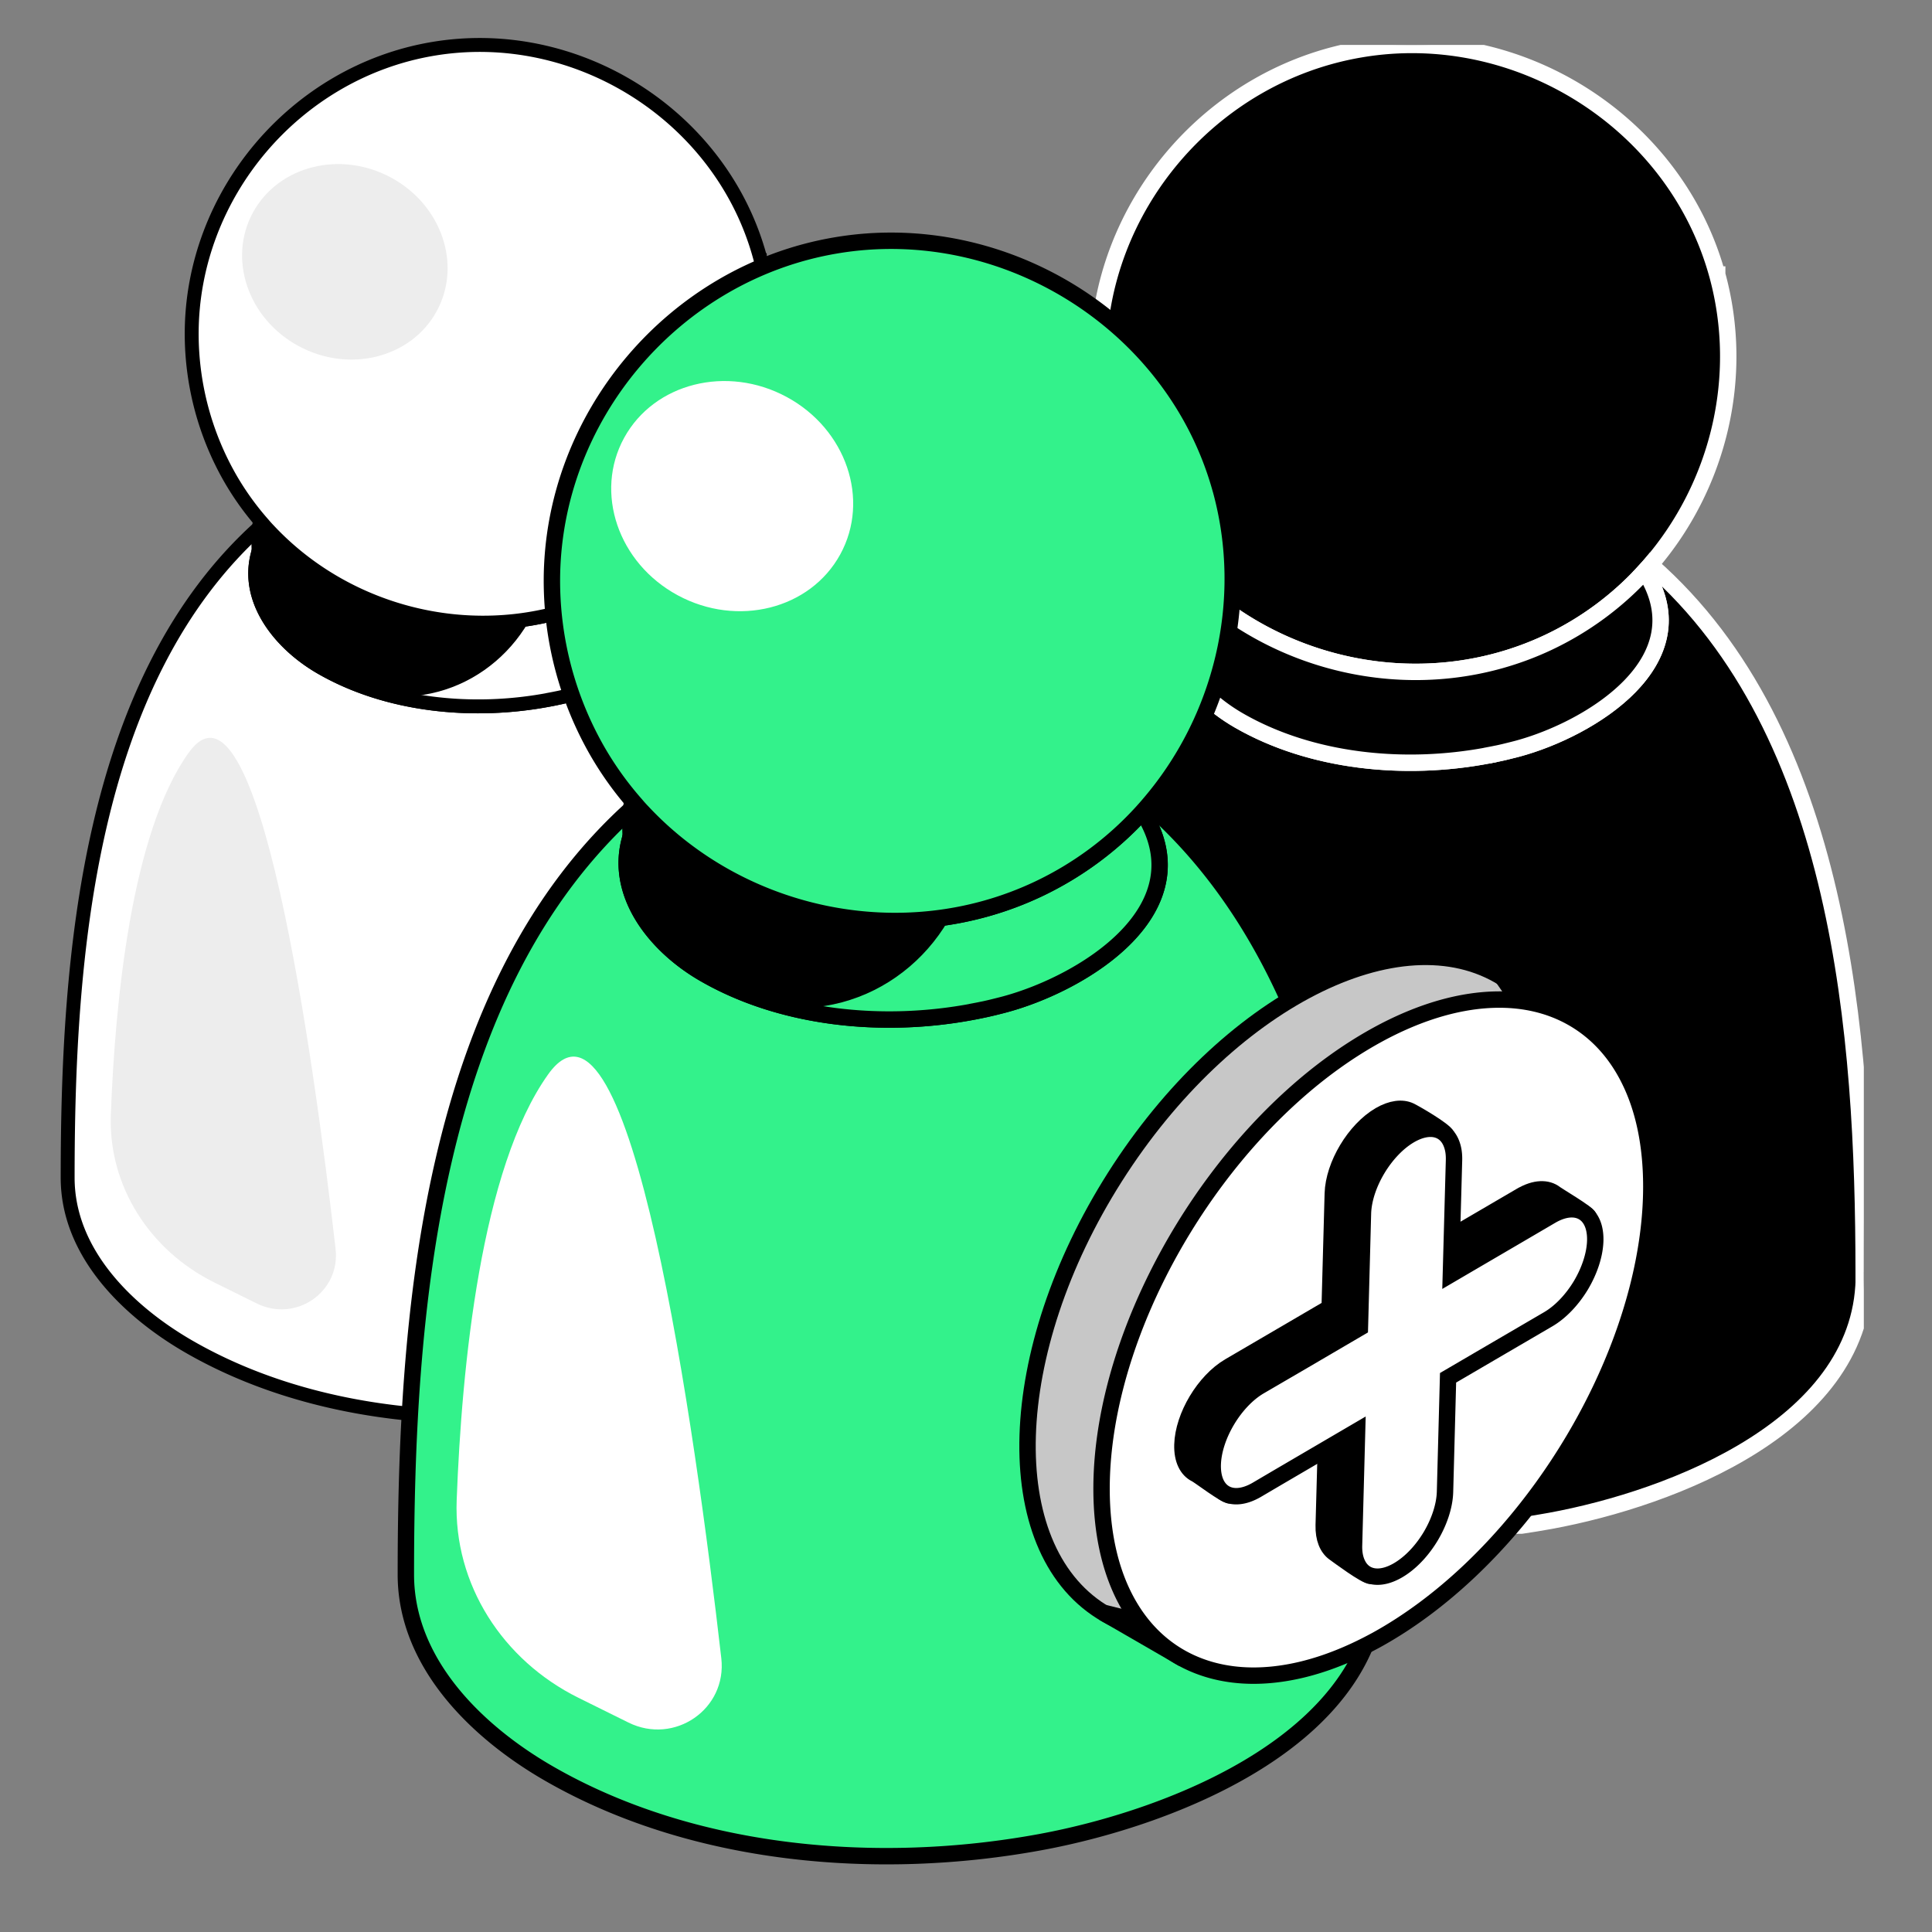
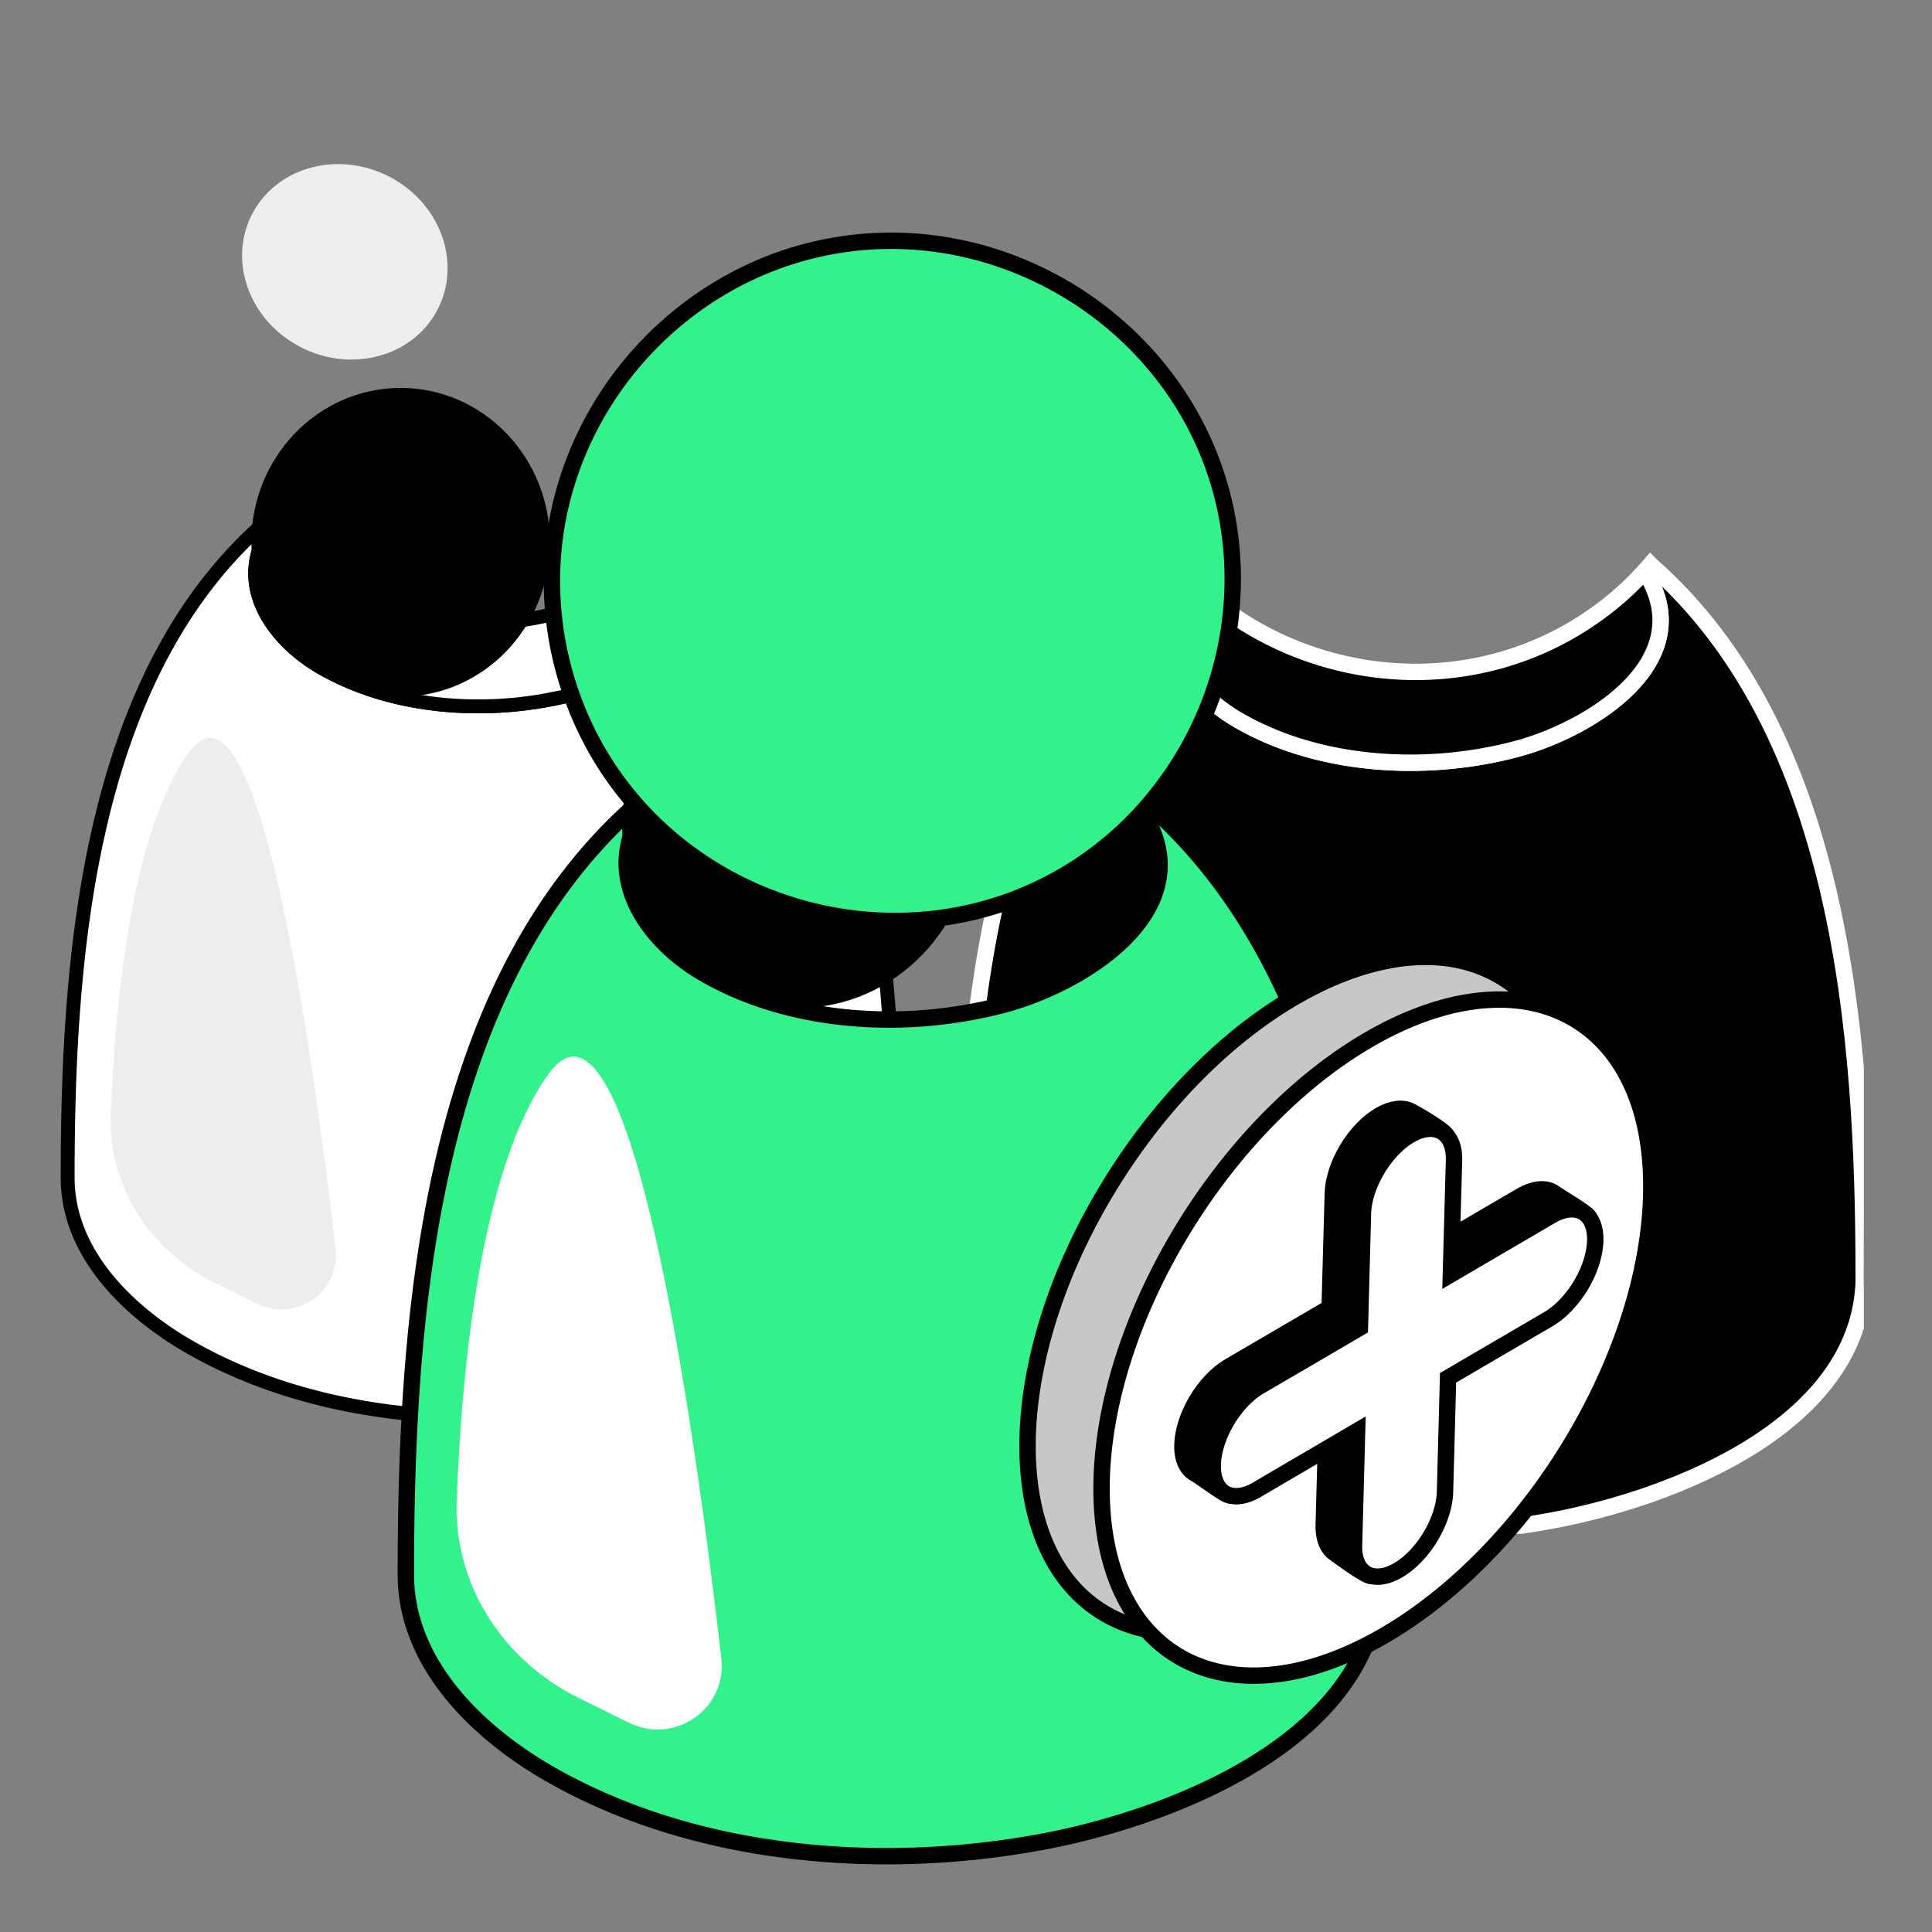
<svg xmlns="http://www.w3.org/2000/svg" width="128" height="128" fill="none">
  <rect width="100%" height="100%" fill="#808080" stroke="none" />
  <g fill="#000" stroke="#fff" stroke-width="1.086" clip-path="url(#a)">
-     <path d="M113.769 18.188c1.877 6.826.045 14.056-4.413 19.215a20.39 20.39 0 0 1-6.775 5.159c-8.282 3.902-18.212 1.761-24.274-4.7a8.09 8.09 0 0 1-.397-.44 20.212 20.212 0 0 1-2.357-3.26 20.85 20.85 0 0 1-2.799-10.401C72.75 13.719 80.248 4.93 90.16 3.263c10.391-1.756 20.817 4.794 23.61 14.93v-.005Z" />
    <path d="M123.483 84.274c.188 10.076-12.65 14.998-20.777 16.488-9.93 1.82-21.293.893-30.163-4.207-4.399-2.53-8.742-6.738-8.742-12.133 0-15.674 1.426-35.862 14.096-46.989l.01-.01c.123.148.257.296.396.44l-.01.01c-2.482 3.906.282 7.846 3.794 9.864 4.8 2.762 10.99 3.353 16.468 2.318.188-.035.372-.074.555-.109.188-.04.376-.079.565-.123.287-.07.569-.138.847-.212 4.868-1.307 12.218-5.83 8.464-11.734l-.03-.024c.134-.143.268-.296.392-.444l.029.03c12.625 11.087 14.086 31.165 14.096 46.815v.025l.01-.005Z" />
    <path d="M98.554 50.054c.183-.035.372-.07.555-.11-.183.04-.366.075-.555.11Z" />
    <path d="M98.555 50.055c-5.478 1.035-11.664.444-16.468-2.318-3.507-2.018-6.275-5.954-3.794-9.865l.01-.01c6.062 6.462 15.998 8.602 24.274 4.7a20.494 20.494 0 0 0 6.384-4.714l.03.024c3.749 5.904-3.596 10.427-8.465 11.734-.282.074-.56.143-.846.212-.189.044-.377.089-.565.123-.183.04-.372.074-.555.109l-.005.005Z" />
  </g>
  <path fill="#fff" stroke="#000" stroke-width=".922" d="M59.252 77.891c.172 9.286-11.609 13.822-19.068 15.194-9.113 1.678-19.54.823-27.68-3.876C8.468 86.877 4.482 83 4.482 78.028c0-14.444 1.309-33.047 12.936-43.3l.009-.01c.113.137.236.273.363.405l-.009.01c-2.277 3.599.26 7.23 3.482 9.09 4.404 2.544 10.086 3.09 15.113 2.135.172-.032.34-.068.509-.1a20.78 20.78 0 0 0 1.295-.309c4.468-1.204 11.213-5.372 7.768-10.812l-.028-.023c.123-.132.246-.273.36-.41l.027.028c11.585 10.217 12.926 28.72 12.935 43.141v.023l.01-.005Z" />
  <path fill="#fff" stroke="#000" stroke-width=".922" d="M36.377 46.359c.168-.032.34-.064.509-.1-.169.036-.337.068-.51.1ZM36.377 46.358c-5.027.955-10.704.41-15.113-2.136-3.218-1.859-5.759-5.486-3.481-9.09l.009-.01c5.563 5.955 14.68 7.927 22.276 4.332a18.82 18.82 0 0 0 5.858-4.345l.028.023c3.44 5.44-3.3 9.608-7.768 10.812-.26.069-.514.132-.777.196-.173.04-.346.082-.518.114-.169.036-.341.068-.51.1l-.004.004Z" />
  <ellipse cx="26.544" cy="35.927" fill="#000" rx="9.889" ry="10.226" />
-   <path fill="#fff" stroke="#000" stroke-width=".922" d="M50.338 16.993c1.723 6.29.04 12.953-4.05 17.707-.113.137-.236.273-.359.41a18.717 18.717 0 0 1-5.859 4.345c-7.6 3.595-16.712 1.622-22.276-4.332a7.474 7.474 0 0 1-.363-.404 18.625 18.625 0 0 1-2.164-3.005A19.275 19.275 0 0 1 12.7 22.13c-.004-9.254 6.877-17.353 15.972-18.89 9.536-1.617 19.104 4.419 21.667 13.759v-.005Z" />
  <ellipse cx="6.365" cy="6.909" fill="#EDEDED" rx="6.365" ry="6.909" transform="matrix(.481 -.877 .88 .475 13.705 19.647)" />
  <path fill="#EDEDED" d="M12.49 49.884c4.609-6.463 8.277 20.06 9.743 32.853.33 2.867-2.638 4.9-5.225 3.62l-2.814-1.393c-4.254-2.106-7.03-6.377-6.851-11.12.284-7.546 1.369-18.662 5.146-23.96Z" />
  <path fill="#33F28B" stroke="#000" stroke-width="1.086" d="M91.375 104.156c.203 10.933-13.668 16.274-22.45 17.89-10.73 1.974-23.006.968-32.59-4.565-4.753-2.745-9.446-7.31-9.446-13.164 0-17.007 1.54-38.91 15.23-50.982l.01-.011c.135.16.28.321.429.476l-.01.01c-2.682 4.24.304 8.515 4.099 10.703 5.185 2.997 11.875 3.64 17.794 2.516.203-.038.4-.08.599-.118a25.118 25.118 0 0 0 1.525-.364c5.26-1.418 13.202-6.325 9.146-12.73l-.032-.028c.144-.155.289-.32.423-.481l.032.032c13.64 12.03 15.22 33.815 15.23 50.795v.027l.01-.006Z" />
-   <path fill="#33F28B" stroke="#000" stroke-width="1.086" d="M64.442 67.029c.198-.038.401-.076.6-.119a20 20 0 0 1-.6.119ZM64.442 67.028c-5.919 1.124-12.603.482-17.794-2.515-3.789-2.189-6.78-6.46-4.1-10.703l.011-.01c6.55 7.01 17.286 9.332 26.228 5.1a22.158 22.158 0 0 0 6.898-5.117l.033.027c4.05 6.406-3.886 11.313-9.146 12.731-.305.08-.605.155-.915.23-.204.048-.407.097-.61.134-.198.043-.402.08-.6.118l-.005.005Z" />
  <ellipse cx="52.864" cy="54.747" fill="#000" rx="11.643" ry="12.04" />
  <path fill="#33F28B" stroke="#000" stroke-width="1.086" d="M80.882 32.454c2.028 7.406.048 15.251-4.769 20.849-.133.16-.278.32-.422.481a22.037 22.037 0 0 1-6.898 5.116c-8.948 4.233-19.678 1.91-26.229-5.1a8.855 8.855 0 0 1-.428-.476 21.94 21.94 0 0 1-2.547-3.537A22.696 22.696 0 0 1 36.565 38.5c-.005-10.895 8.097-20.431 18.806-22.24 11.227-1.905 22.492 5.201 25.51 16.198v-.005Z" />
-   <ellipse cx="7.494" cy="8.134" fill="#fff" rx="7.494" ry="8.134" transform="matrix(.481 -.877 .88 .475 37.747 35.578)" />
  <path fill="#fff" d="M36.316 71.18c5.427-7.61 9.745 23.618 11.472 38.68.388 3.377-3.106 5.77-6.152 4.263l-3.313-1.64c-5.009-2.479-8.277-7.508-8.067-13.093.335-8.885 1.612-21.972 6.06-28.21Z" />
  <path fill="#C7C7C7" stroke="#000" stroke-width="1.086" d="M98.713 93.604c7.358-11.586 7.763-24.478.903-28.795-6.86-4.316-18.386 1.577-25.745 13.164-7.359 11.586-7.763 24.478-.903 28.795 6.86 4.316 18.386-1.577 25.745-13.164Z" />
-   <path fill="#fff" stroke="#000" stroke-width="1.086" d="m104.211 67.458-4.66-2.691s2.207 3.226 2.261 3.178c.053-.048 2.399-.487 2.399-.487ZM73.103 106.848c.074.048 5.282 3.052 5.282 3.052l-1.314-2.077-3.968-.975Z" />
  <path fill="#fff" stroke="#000" stroke-width="1.086" d="M109.404 78.61c0 8.687-5.033 18.852-12.065 25.49-1.92 1.811-3.99 3.363-6.144 4.55a29.5 29.5 0 0 1-.665.35c-2.006 1.022-3.931 1.647-5.719 1.891-4.383.609-7.963-1.028-9.995-4.498-1.176-2.002-1.835-4.614-1.835-7.76 0-8.937 5.324-19.436 12.676-26.052 1.745-1.573 3.607-2.924 5.538-3.989 2.926-1.61 5.692-2.368 8.144-2.368 1.686 0 3.229.366 4.564 1.065 1.702.89 3.08 2.315 4.027 4.222.952 1.901 1.474 4.285 1.474 7.098Z" />
  <path fill="#000" stroke="#000" stroke-width="1.086" d="m100.776 79.223-6.65 3.888.208-7.559c.01-.456 1.649 0 1.516-.307-.16-.376-2.112-1.494-2.431-1.648-.522-.243-1.224-.164-2.011.292-1.66.974-3.053 3.3-3.107 5.19l-.207 7.56-6.65 3.888c-1.66.975-3.053 3.3-3.106 5.192-.027.99.319 1.663.894 1.944.239.116 1.963 1.44 2.271 1.414.367-.032-.676-1.446-.245-1.695l6.65-3.888-.208 7.559c-.021.874.245 1.504.703 1.833.26.185 2.074 1.541 2.436 1.526.383-.016-.681-1.42-.218-1.69.83-.488 1.596-1.314 2.16-2.252.563-.937.925-1.997.952-2.94l.207-7.559 6.65-3.888c.829-.487 1.596-1.314 2.159-2.251.564-.938.926-1.997.953-2.94.01-.461 1.686.047 1.553-.27-.112-.265-2.016-1.383-2.218-1.537-.532-.413-1.341-.397-2.256.138h-.005Z" />
  <path fill="#fff" stroke="#000" stroke-width="1.086" d="M105.689 82.207c-.027.943-.388 1.998-.947 2.94-.564.938-1.33 1.764-2.16 2.252l-3.862 2.256-2.782 1.627-.202 7.559c-.027.943-.388 2.002-.947 2.94-.495.826-1.144 1.563-1.862 2.06a4.509 4.509 0 0 1-.298.191c-1.213.71-2.24.503-2.68-.392-.17-.334-.256-.757-.24-1.271l.202-7.56-5.23 3.062-1.414.832c-1.665.97-2.968.223-2.92-1.669.053-1.89 1.446-4.216 3.106-5.19l2.98-1.738 3.664-2.146.202-7.559c.054-1.891 1.447-4.217 3.107-5.191 1.32-.768 2.415-.461 2.787.64.102.287.15.631.139 1.023l-.208 7.56 1.34-.785 3.006-1.758 2.298-1.346c1.666-.97 2.974-.222 2.921 1.669v-.006Z" />
  <defs>
    <clipPath id="a">
      <path fill="#fff" d="M63.8 2.977h59.683v98.643H63.8z" />
    </clipPath>
  </defs>
</svg>